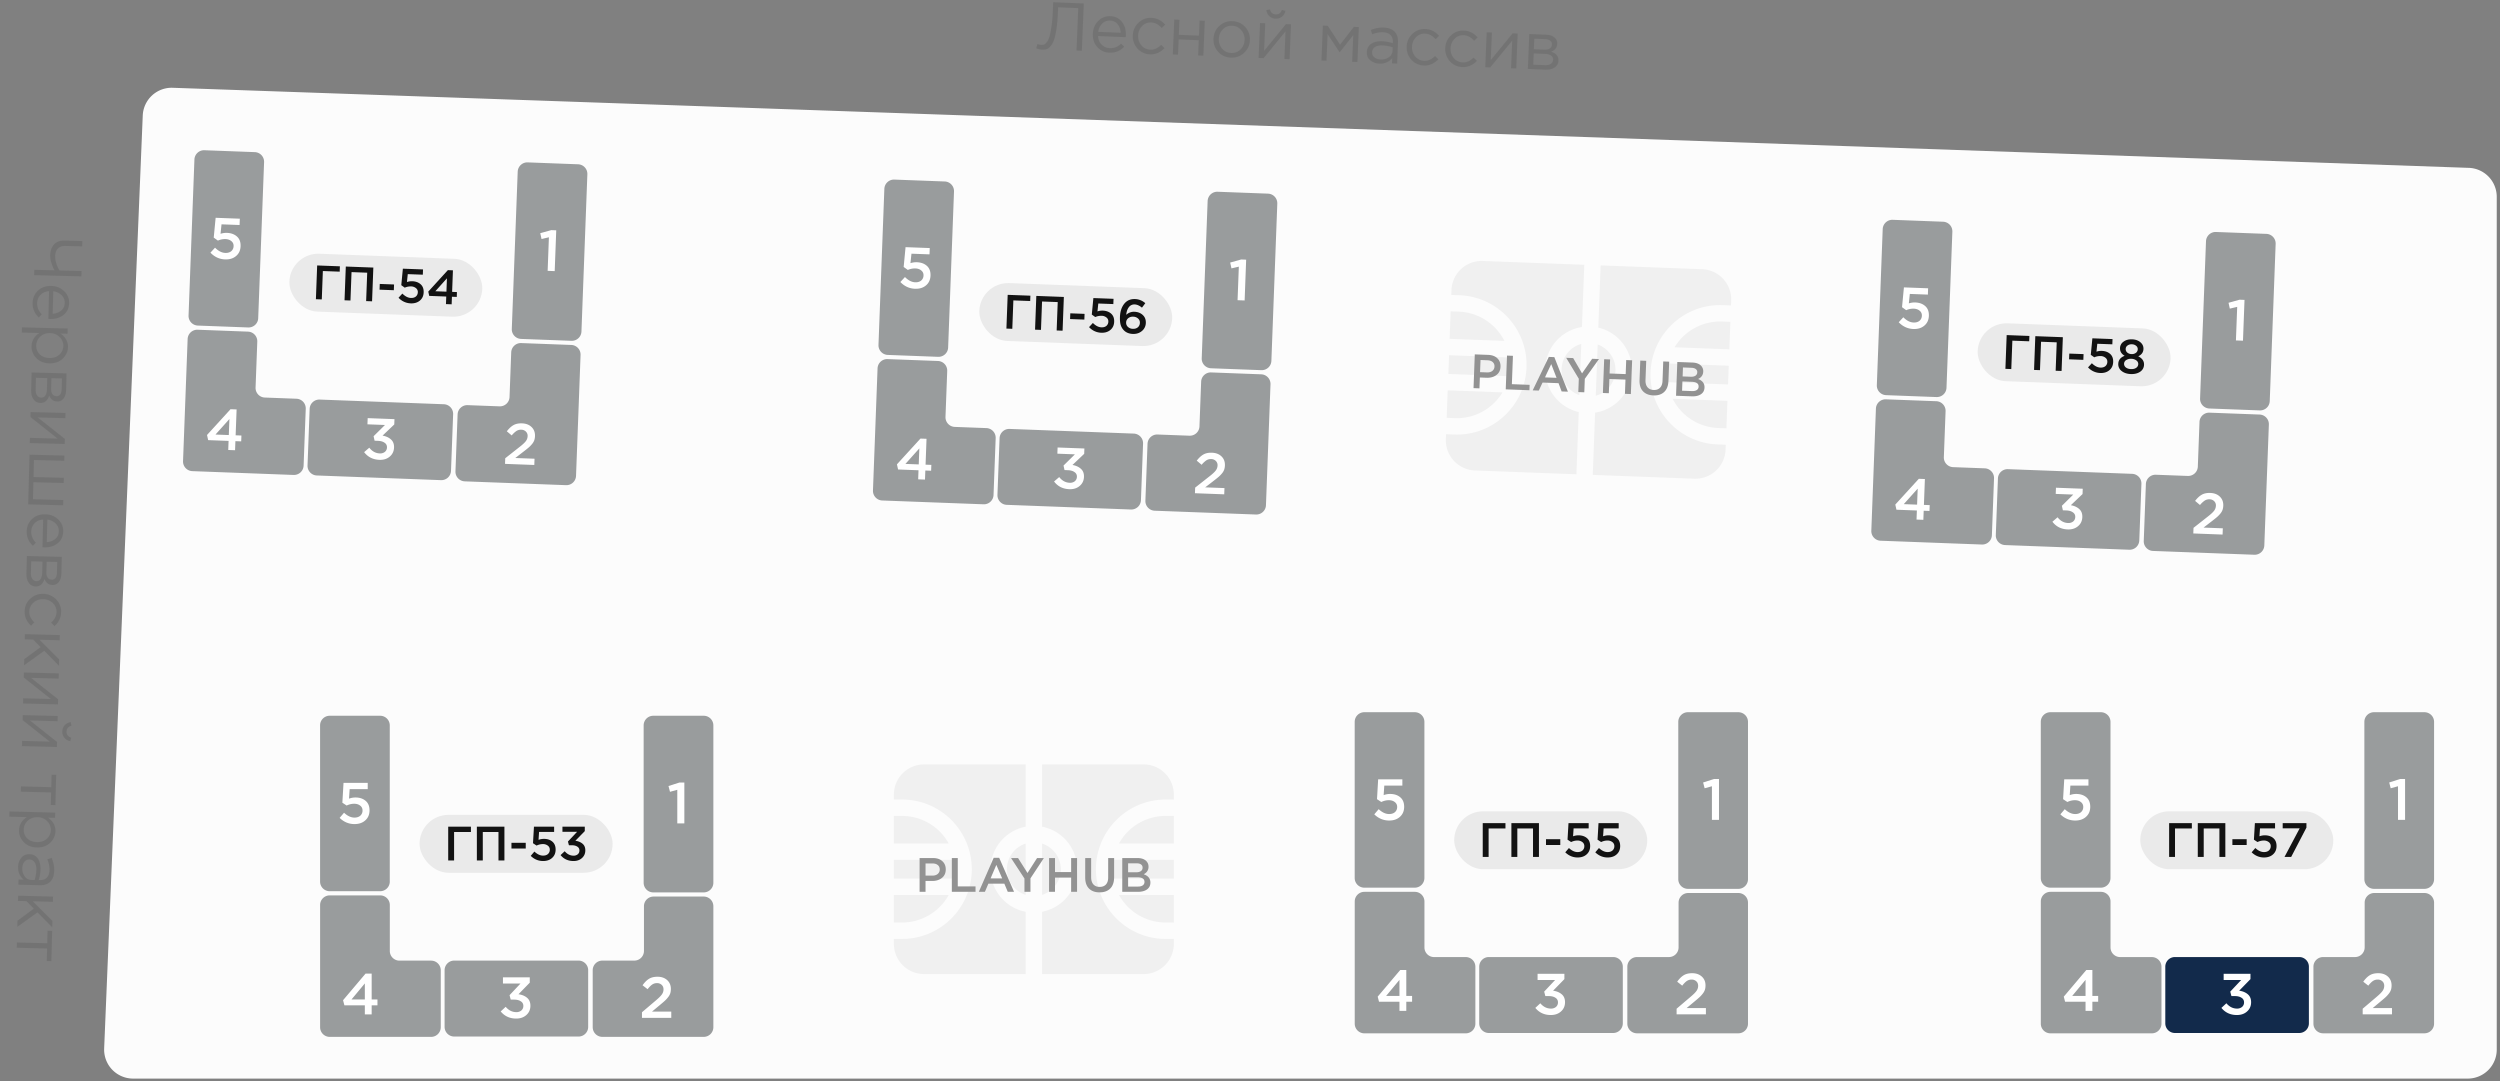
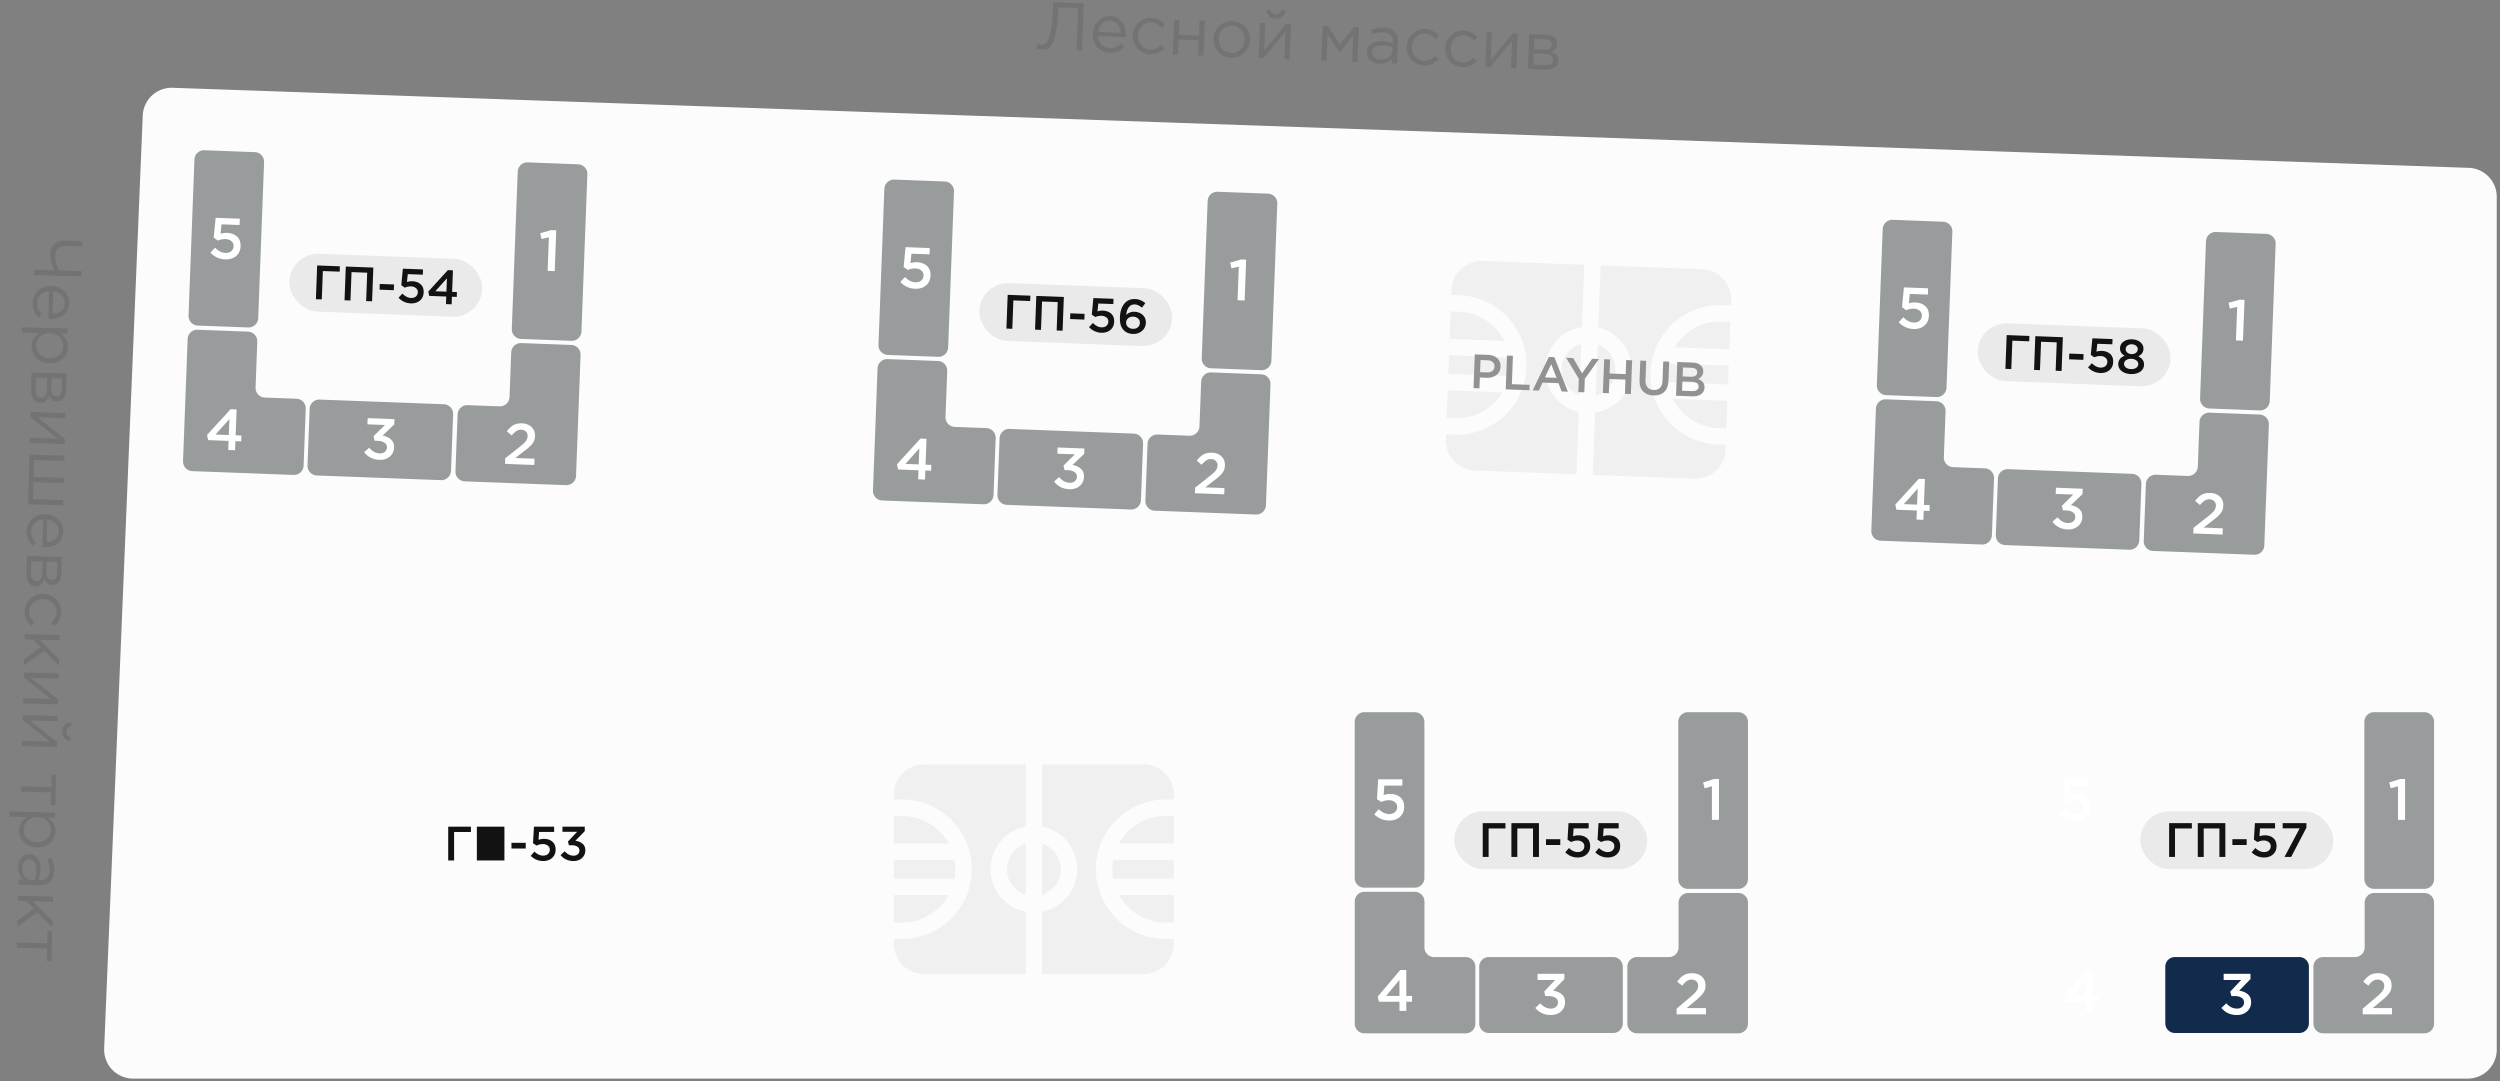
<svg xmlns="http://www.w3.org/2000/svg" width="259" height="112" viewBox="0 0 259 112" fill="none">
  <rect x="0" y="0" width="259" height="112" fill="#808080" stroke="none" />
  <g clip-path="url(#a)">
    <path d="M107.986 5.146a1.756 1.756 0 0 1-.632-.145l.13-.443c.101.05.245.08.431.087a.718.718 0 0 0 .254-.031c.076-.03.168-.11.276-.241.108-.136.2-.321.275-.557.075-.24.145-.59.211-1.049.07-.464.118-1.013.144-1.647l.036-.889 3.168.13-.199 4.896-.553-.023.179-4.392-2.084-.085-.022.531a15.206 15.206 0 0 1-.154 1.717c-.071.483-.156.863-.256 1.139a1.882 1.882 0 0 1-.356.644c-.137.158-.272.26-.405.306a1.262 1.262 0 0 1-.443.052zm6.962.312a1.752 1.752 0 0 1-1.266-.577c-.33-.369-.484-.83-.462-1.385.022-.527.205-.966.551-1.316a1.597 1.597 0 0 1 1.261-.502c.517.021.92.22 1.208.596.289.376.422.839.399 1.39a2.356 2.356 0 0 1-.015.188l-2.867-.117c.022.37.148.669.377.898.233.224.516.343.847.357.433.017.82-.137 1.161-.464l.323.314c-.424.436-.93.642-1.517.618zM113.775 3.3l2.329.095c-.019-.351-.124-.645-.315-.882-.186-.24-.449-.368-.79-.382a1.055 1.055 0 0 0-.804.31c-.229.22-.369.506-.42.859zm5.361 2.328a1.776 1.776 0 0 1-1.3-.606 1.875 1.875 0 0 1-.477-1.358c.021-.517.217-.953.586-1.307a1.765 1.765 0 0 1 1.345-.505c.559.022 1.033.257 1.421.702l-.357.35c-.322-.368-.685-.56-1.091-.577a1.206 1.206 0 0 0-.94.375c-.258.26-.395.589-.411.985-.016.392.096.73.337 1.016.245.28.557.429.934.444.387.016.759-.151 1.114-.501l.343.343c-.439.45-.94.662-1.504.64zm2.369.013l.148-3.616.538.022-.063 1.56 2.084.085.063-1.56.539.022-.147 3.616-.539-.022.064-1.58-2.084-.086-.064 1.581-.539-.022zm7.384-.168c-.378.353-.836.52-1.372.497-.536-.022-.976-.224-1.32-.607a1.853 1.853 0 0 1-.477-1.358c.021-.517.218-.953.592-1.307a1.813 1.813 0 0 1 1.373-.504c.536.022.976.224 1.32.607.344.383.506.836.484 1.358a1.848 1.848 0 0 1-.6 1.314zm-1.338.015a1.23 1.23 0 0 0 .967-.367c.263-.26.403-.588.419-.984a1.4 1.4 0 0 0-.351-1.017 1.25 1.25 0 0 0-.934-.451 1.221 1.221 0 0 0-.968.374c-.259.26-.396.589-.412.985-.016.392.099.73.344 1.016.245.28.557.429.935.444zm2.84.515l.148-3.616.538.022-.116 2.861 2.264-2.773.524.021-.147 3.616-.539-.022.117-2.86-2.271 2.772-.518-.02zm2.417-4.28a.942.942 0 0 1-.66.212.966.966 0 0 1-.648-.265 1.026 1.026 0 0 1-.304-.629l.374-.062c.08.33.279.502.596.515.317.013.528-.142.635-.465l.368.093c-.053.25-.173.45-.361.601zm4.093 4.546l.147-3.616.511.02 1.272 1.958 1.427-1.847.518.02-.147 3.617-.546-.022.112-2.756-1.41 1.778-1.247-1.886-.113 2.755-.524-.021zm6.005.321a1.537 1.537 0 0 1-.939-.339c-.258-.211-.379-.496-.364-.855.015-.378.167-.664.455-.857.288-.194.668-.281 1.139-.262.373.015.739.081 1.098.199l.005-.112c.013-.317-.07-.564-.25-.739-.18-.175-.44-.27-.78-.284a2.638 2.638 0 0 0-1.109.214l-.143-.447a3.147 3.147 0 0 1 1.328-.254c.513.02.897.17 1.151.446.242.262.353.622.335 1.078l-.09 2.21-.532-.021.022-.539c-.338.398-.78.585-1.326.563zm.123-.429c.335.014.623-.065.864-.237a.847.847 0 0 0 .378-.686l.014-.335c-.35-.117-.7-.183-1.05-.197-.331-.014-.592.043-.785.17a.623.623 0 0 0-.301.528c-.009.22.07.398.237.535.172.138.386.212.643.222zm4.48.625a1.776 1.776 0 0 1-1.3-.607 1.875 1.875 0 0 1-.477-1.357c.021-.518.217-.954.586-1.308a1.764 1.764 0 0 1 1.345-.505c.559.022 1.033.257 1.421.702l-.357.35c-.322-.368-.685-.56-1.091-.577a1.206 1.206 0 0 0-.94.375c-.258.26-.395.589-.411.985-.016.392.096.73.337 1.016.245.28.557.429.934.444.387.016.758-.151 1.114-.501l.343.343c-.439.45-.94.663-1.504.64zm3.995.163a1.775 1.775 0 0 1-1.299-.607 1.875 1.875 0 0 1-.477-1.358c.021-.517.216-.953.586-1.307a1.763 1.763 0 0 1 1.344-.505c.56.022 1.034.257 1.422.702l-.358.35c-.321-.368-.684-.56-1.09-.577a1.204 1.204 0 0 0-.94.375c-.258.26-.395.589-.412.985-.016.392.097.73.337 1.016.246.28.557.429.935.444.387.016.758-.151 1.113-.501l.344.343c-.439.45-.94.662-1.505.64zm2.37.012l.147-3.616.539.022-.117 2.86 2.264-2.772.525.021-.148 3.616-.538-.022.116-2.86-2.271 2.772-.517-.02zm4.412.18l.148-3.616 1.748.071c.359.015.643.108.85.28a.782.782 0 0 1 .295.67c-.015.388-.227.657-.635.809.526.166.779.475.761.927a.854.854 0 0 1-.386.706c-.245.168-.568.243-.969.227l-1.812-.074zm.558-.44l1.203.05c.256.01.461-.035.615-.137a.522.522 0 0 0 .242-.438.462.462 0 0 0-.221-.423c-.15-.104-.37-.162-.659-.173l-1.133-.047-.047 1.168zm.065-1.601l1.112.045c.224.01.403-.033.537-.125a.513.513 0 0 0 .221-.426.44.44 0 0 0-.174-.378c-.122-.098-.297-.152-.526-.161l-1.126-.046-.044 1.09zM3.551 27.952l2.093.054a4.02 4.02 0 0 1-.317-.771 2.424 2.424 0 0 1-.127-.767c.013-.485.146-.867.4-1.145.256-.278.616-.411 1.083-.399l1.847.048-.014.553-1.757-.046c-.312-.008-.562.079-.749.26-.186.183-.284.444-.293.785-.012.452.134.95.437 1.495l2.296.06-.015.552-4.898-.126.014-.553zm-.172 3.429a1.75 1.75 0 0 1 .558-1.274c.363-.336.823-.497 1.378-.483.527.014.968.191 1.323.532.36.34.534.758.521 1.253-.013.518-.206.923-.577 1.217-.372.294-.833.434-1.384.42a2.296 2.296 0 0 1-.188-.012l.074-2.87c-.37.028-.667.159-.893.39-.22.238-.335.522-.344.853-.011.434.15.819.482 1.154l-.31.328c-.442-.418-.655-.92-.64-1.508zm2.139-1.205l-.06 2.33c.35-.023.642-.133.876-.327.238-.19.362-.456.37-.796a1.053 1.053 0 0 0-.322-.8 1.44 1.44 0 0 0-.864-.407zm-3.241 3.738l4.737.122-.014.54-.727-.02c.527.378.783.847.769 1.407-.012.462-.195.86-.55 1.197-.349.336-.81.497-1.384.482-.565-.014-1.015-.199-1.352-.553-.336-.354-.498-.762-.486-1.224.015-.569.283-1.024.805-1.365l-1.812-.047.014-.539zm1.478 1.866c-.01.364.109.67.355.92.25.248.59.379 1.019.39.415.01.754-.105 1.017-.345.268-.24.406-.538.415-.893a1.246 1.246 0 0 0-.375-.927c-.26-.268-.592-.407-.997-.418-.406-.01-.746.112-1.018.366a1.256 1.256 0 0 0-.416.907zm-.479 2.81l3.618.093-.045 1.75c-.01.359-.098.644-.267.854a.785.785 0 0 1-.666.305c-.387-.01-.66-.218-.817-.623-.159.528-.464.786-.917.774a.852.852 0 0 1-.711-.375c-.171-.243-.252-.565-.241-.966l.046-1.812zm.448.55l-.03 1.204c-.007.257.041.461.145.613a.52.52 0 0 0 .442.236.46.46 0 0 0 .419-.228c.102-.151.156-.371.164-.66l.029-1.134-1.169-.03zm1.603.042l-.029 1.113c-.006.224.039.402.133.535.1.138.242.21.429.214a.44.44 0 0 0 .376-.179c.096-.124.148-.3.153-.528l.03-1.127-1.092-.028zM3.17 42.69l3.618.093-.014.54-2.862-.075 2.807 2.223-.014.524-3.617-.093.014-.539 2.862.074-2.807-2.23.014-.517zm-.113 4.415l3.617.093-.014.539-3.142-.081-.045 1.763 3.142.081-.014.54-3.142-.082-.046 1.763 3.142.082-.014.545-3.618-.093.134-5.15zm-.289 7.935a1.75 1.75 0 0 1 .558-1.275c.363-.336.822-.497 1.378-.482.527.013.968.19 1.323.53.36.342.534.76.521 1.254-.013.518-.206.923-.578 1.217-.371.294-.832.434-1.383.42a2.296 2.296 0 0 1-.189-.012l.074-2.87c-.369.029-.666.159-.892.39-.22.238-.335.522-.344.853-.011.434.15.819.481 1.154l-.31.328c-.441-.417-.655-.92-.64-1.508zm2.138-1.206l-.06 2.33a1.49 1.49 0 0 0 .877-.327c.238-.19.362-.455.37-.796a1.054 1.054 0 0 0-.322-.8 1.44 1.44 0 0 0-.865-.407zm-2.121 3.767l3.618.093-.045 1.75c-.01.36-.098.644-.267.854a.784.784 0 0 1-.666.305c-.388-.01-.66-.218-.817-.623-.159.528-.464.786-.917.775a.852.852 0 0 1-.711-.376c-.171-.242-.252-.564-.241-.966l.046-1.812zm.448.55l-.03 1.204c-.007.257.04.461.144.613a.52.52 0 0 0 .442.236.46.46 0 0 0 .42-.227c.101-.152.156-.372.164-.661l.029-1.134-1.169-.03zm1.603.042l-.029 1.113c-.006.224.039.402.133.535.1.138.242.21.429.215a.44.44 0 0 0 .376-.18c.096-.123.147-.3.153-.528l.03-1.127-1.092-.028zM2.553 63.33c.014-.523.21-.96.587-1.309.383-.345.833-.51 1.35-.497a1.85 1.85 0 0 1 1.316.566c.364.369.54.815.526 1.337-.014.56-.241 1.037-.681 1.432l-.355-.352c.363-.327.55-.693.56-1.1a1.2 1.2 0 0 0-.389-.933 1.429 1.429 0 0 0-.99-.397 1.43 1.43 0 0 0-1.011.352 1.26 1.26 0 0 0-.43.941c-.01.387.162.756.517 1.106l-.338.348c-.456-.432-.676-.93-.662-1.494zm.023 2.369l3.618.093-.014.54-2.085-.055 2.034 2.034-.017.665-1.529-1.552-2.09 1.5.016-.636 1.692-1.245-.764-.783-.875-.022.014-.54zm-.102 3.971l3.617.093-.014.539-2.862-.074 2.807 2.222-.014.525-3.617-.094.013-.539 2.863.074-2.807-2.229.014-.518zm-.114 4.414l3.617.093-.014.54-2.862-.075 2.807 2.222-.014.525-3.617-.093.013-.54 2.862.075-2.806-2.23.014-.517zm4.315 2.352a.941.941 0 0 1-.22-.657.967.967 0 0 1 .254-.651c.163-.174.371-.278.624-.314l.068.373c-.33.085-.498.286-.506.603-.008.318.15.527.474.629l-.087.369a1.01 1.01 0 0 1-.607-.352zm-4.506 5.035l3.142.081.033-1.294.476.012-.081 3.135-.476-.012.034-1.295-3.142-.081.014-.546zM.981 84.066l4.738.123-.014.538-.728-.018c.527.377.783.846.769 1.406-.012.462-.195.86-.55 1.197-.349.337-.81.497-1.384.483-.565-.015-1.015-.2-1.351-.553-.337-.355-.499-.763-.487-1.225.015-.569.283-1.024.806-1.365l-1.813-.047.014-.539zm1.479 1.866c-.01.364.108.67.354.92.25.249.59.379 1.02.39.414.01.753-.104 1.016-.345.268-.24.406-.538.416-.893a1.246 1.246 0 0 0-.376-.927c-.259-.268-.591-.407-.997-.417-.406-.01-.745.111-1.018.365a1.256 1.256 0 0 0-.415.907zm-.584 3.886a1.54 1.54 0 0 1 .325-.944c.208-.261.491-.387.85-.377.378.01.666.157.864.442.198.285.291.663.28 1.135-.01.373-.071.74-.183 1.101l.112.003c.317.008.562-.079.735-.26.172-.183.263-.445.272-.785a2.638 2.638 0 0 0-.23-1.105l.444-.15c.194.453.285.894.274 1.323-.013.514-.156.9-.429 1.159-.258.245-.616.362-1.073.35l-2.211-.057.013-.532.54.014c-.403-.332-.597-.772-.583-1.317zm.431.116a1.34 1.34 0 0 0 .251.86.85.85 0 0 0 .69.369l.337.008c.111-.352.172-.703.18-1.052.01-.332-.052-.592-.182-.782a.623.623 0 0 0-.532-.294.625.625 0 0 0-.531.245c-.135.174-.206.39-.213.646zm-.431 2.86l3.618.094-.014.539-2.085-.054 2.034 2.034-.017.665-1.529-1.552-2.09 1.5.016-.636 1.692-1.245-.764-.783-.875-.023.014-.539zM1.75 97.64l3.143.08.033-1.294.476.012-.08 3.135-.477-.012.034-1.295-3.142-.08.014-.547z" fill="#737373" />
    <path d="M10.791 108.617l3.998-96.648a3 3 0 0 1 3.102-2.875l237.875 8.296a3 3 0 0 1 2.896 2.998v88.353a3 3 0 0 1-3 3H13.789a3 3 0 0 1-2.998-3.124z" fill="#FCFCFC" />
    <path d="M178.007 44.343l.849.032.107-2.849-5.676-.213a5.524 5.524 0 0 0 4.72 3.03zm-16.226-6.133a2.795 2.795 0 0 0 1.84 2.728l.199-5.312a2.796 2.796 0 0 0-2.039 2.584zm5.58.21a2.795 2.795 0 0 0-1.84-2.73l-.199 5.313a2.795 2.795 0 0 0 2.039-2.584zm6.124-2.442l5.676.213.107-2.85-.849-.031a5.524 5.524 0 0 0-4.934 2.668zm-.789 2.642a5.5 5.5 0 0 0 .049.973l6.28.236.073-1.94-6.28-.236a5.48 5.48 0 0 0-.122.967z" fill="#F0F0F0" />
    <path d="M150.373 30.041l-.02.515.85.032c3.249.122 5.922 2.385 6.711 5.378a7.185 7.185 0 0 1 .232 2.107 7.198 7.198 0 0 1-.389 2.085c-1.011 2.925-3.847 4.981-7.096 4.86l-.849-.032-.02.515a3.13 3.13 0 0 0 3.006 3.24l10.518.394.242-6.447a4.497 4.497 0 0 1-3.472-4.542 4.497 4.497 0 0 1 3.803-4.268l.242-6.447-10.519-.395a3.128 3.128 0 0 0-3.239 3.005zm25.971-2.151l-10.518-.395-.242 6.447a4.496 4.496 0 0 1 3.472 4.542 4.497 4.497 0 0 1-3.803 4.268l-.242 6.447 10.518.395a3.128 3.128 0 0 0 3.24-3.005l.019-.515-.849-.032c-3.249-.122-5.922-2.385-6.711-5.378a7.182 7.182 0 0 1-.232-2.108 7.183 7.183 0 0 1 .389-2.082c1.01-2.926 3.846-4.984 7.096-4.861l.849.031.02-.515a3.13 3.13 0 0 0-3.006-3.24z" fill="#F0F0F0" />
    <path d="M151.136 32.286l-.849-.032-.107 2.85 5.676.212a5.524 5.524 0 0 0-4.72-3.03zm4.522 8.366l-5.676-.213-.107 2.849.849.032a5.523 5.523 0 0 0 4.934-2.668zm.794-2.642a5.5 5.5 0 0 0-.049-.973l-6.28-.236-.073 1.94 6.28.236a5.48 5.48 0 0 0 .122-.967z" fill="#F0F0F0" />
    <path d="M152.657 40.21l.131-3.497 1.379.052c.407.015.726.134.958.356.231.222.341.513.327.873-.014.376-.158.664-.433.864-.271.2-.608.293-1.011.278l-.694-.027-.043 1.125-.614-.023zm.677-1.655l.715.027c.23.008.415-.043.556-.154a.575.575 0 0 0 .222-.453.549.549 0 0 0-.187-.467c-.129-.115-.311-.177-.544-.185l-.714-.027-.048 1.259zm2.66 1.781l.132-3.497.614.023-.11 2.938 1.839.069-.021.56-2.454-.093zm2.794.105l1.671-3.465.57.022 1.406 3.58-.649-.024-.323-.858-1.654-.062-.391.83-.63-.023zm1.266-1.343l1.205.045-.552-1.422-.653 1.377zm3.459 1.521l.052-1.38-1.309-2.17.724.027.921 1.586 1.048-1.512.704.027-1.468 2.051-.052 1.394-.62-.023zm2.547.096l.132-3.498.614.023-.054 1.454 1.669.063.054-1.454.615.023-.132 3.498-.614-.024.055-1.474-1.669-.062-.055 1.474-.615-.023zm5.228.251c-.463-.017-.822-.163-1.079-.436-.253-.273-.37-.66-.352-1.159l.076-2.013.615.023-.075 1.988c-.012.32.057.57.207.749.15.179.363.273.64.284.276.01.494-.065.654-.226.162-.16.25-.399.262-.715l.075-2.014.615.023-.075 1.984c-.019.51-.167.894-.443 1.154-.277.256-.65.376-1.12.358zm2.35.034l.132-3.498 1.568.059c.404.015.704.13.903.344a.799.799 0 0 1 .213.599c-.013.346-.19.6-.529.76.457.174.678.47.662.886-.011.306-.137.538-.376.696-.24.158-.558.23-.954.214l-1.619-.06zm.681-2.001l.839.031c.203.008.365-.026.484-.102a.417.417 0 0 0 .194-.358.377.377 0 0 0-.148-.33c-.103-.084-.253-.13-.45-.137l-.884-.034-.035.93zm-.056 1.479l1.019.038c.214.008.38-.027.5-.106a.416.416 0 0 0 .193-.358c.012-.313-.222-.479-.702-.497l-.974-.037-.036.96z" fill="#929292" />
    <path d="M120.758 95.572h.85v-2.85h-5.68a5.523 5.523 0 0 0 4.83 2.85zm-16.44-5.521c0 1.243.817 2.298 1.941 2.658v-5.316a2.796 2.796 0 0 0-1.941 2.658zm5.582.001a2.796 2.796 0 0 0-1.941-2.658v5.316a2.796 2.796 0 0 0 1.941-2.658zm6.028-2.67h5.68V84.53h-.85a5.524 5.524 0 0 0-4.83 2.85zm-.688 2.67c0 .33.029.655.086.97h6.284v-1.94h-6.284a5.443 5.443 0 0 0-.086.97z" fill="#F0F0F0" />
    <path d="M92.607 82.317v.515h.85c3.252 0 6.008 2.161 6.909 5.123l.019.064c.19.645.292 1.327.292 2.033a7.177 7.177 0 0 1-.311 2.097c-.901 2.961-3.657 5.123-6.91 5.123h-.849v.515a3.128 3.128 0 0 0 3.125 3.125h10.526V94.46a4.497 4.497 0 0 1-3.641-4.408c0-2.186 1.57-4.01 3.641-4.408v-6.452H95.732a3.128 3.128 0 0 0-3.125 3.125zm25.877-3.125h-10.525v6.452a4.496 4.496 0 0 1 3.64 4.408 4.496 4.496 0 0 1-3.64 4.408v6.452h10.525a3.128 3.128 0 0 0 3.125-3.125v-.515h-.849c-3.252 0-6.008-2.161-6.909-5.123a7.214 7.214 0 0 1-.019-4.132.61.61 0 0 1 .018-.06c.9-2.963 3.657-5.125 6.91-5.125h.849v-.515a3.128 3.128 0 0 0-3.125-3.125z" fill="#F0F0F0" />
    <path d="M93.457 84.531h-.85v2.851h5.68a5.525 5.525 0 0 0-4.83-2.85zm4.83 8.191h-5.68v2.85h.85a5.525 5.525 0 0 0 4.83-2.85zm.691-2.67c0-.33-.03-.655-.086-.97h-6.285v1.94h6.285c.056-.314.086-.639.086-.97z" fill="#F0F0F0" />
-     <path d="M95.27 92.393v-3.5h1.38c.407 0 .73.107.97.32.24.214.36.5.36.86 0 .377-.133.67-.4.88-.263.21-.596.315-1 .315h-.695v1.125h-.615zm.615-1.68h.715c.23 0 .414-.058.55-.175a.575.575 0 0 0 .206-.46c0-.2-.069-.353-.205-.46-.134-.11-.317-.165-.55-.165h-.715v1.26zm2.725 1.68v-3.5h.615v2.94h1.84v.56H98.61zm2.796.001l1.54-3.525h.57l1.54 3.525h-.65l-.355-.845h-1.655l-.36.845h-.63zm1.215-1.39h1.205l-.605-1.4-.6 1.4zm3.513 1.39v-1.38l-1.389-2.12h.725l.979 1.55.991-1.55h.705l-1.391 2.105v1.395h-.62zm2.549 0l.001-3.5h.615v1.455h1.67v-1.455h.615l-.001 3.5h-.615l.001-1.475h-1.67l-.001 1.475h-.615zm5.234.056c-.463 0-.828-.132-1.095-.396-.263-.263-.395-.645-.395-1.145l.001-2.015h.615l-.001 1.99c0 .32.079.567.235.74.157.174.374.26.65.26.277 0 .492-.083.645-.25.157-.166.235-.408.235-.725l.001-2.015h.615l-.001 1.985c0 .51-.133.9-.4 1.17-.266.267-.635.4-1.105.4zm2.349-.056l.001-3.5h1.57c.403 0 .708.104.915.31a.803.803 0 0 1 .235.59c0 .347-.167.607-.5.78.463.157.695.444.695.86 0 .307-.117.544-.351.71-.233.167-.548.25-.945.25h-1.62zm.606-2.025h.84c.203 0 .363-.04.48-.12a.416.416 0 0 0 .18-.364.378.378 0 0 0-.16-.325c-.107-.08-.259-.12-.455-.12h-.885v.93zm0 1.48h1.02c.213 0 .378-.041.495-.124a.416.416 0 0 0 .18-.365c0-.314-.24-.47-.72-.47h-.975v.96z" fill="#929292" />
-     <rect x="43.467" y="84.419" width="20" height="6" rx="3" fill="#EAEAEA" />
-     <path d="M46.434 89.142v-3.5h2.355v.555h-1.745v2.945h-.61zm2.969 0v-3.5h2.855v3.5h-.616v-2.945h-1.625v2.945h-.614zm3.584-1.235v-.595h1.48v.595h-1.48zm3.281 1.295c-.49 0-.918-.178-1.285-.535l.38-.445c.3.28.6.42.9.42.21 0 .379-.055.505-.165a.575.575 0 0 0 .19-.45.499.499 0 0 0-.205-.42.807.807 0 0 0-.52-.16c-.21 0-.425.052-.645.155l-.37-.245.1-1.715h2.09v.545h-1.56l-.055.82c.184-.067.369-.1.555-.1.357 0 .649.095.875.285.227.19.34.465.34.825 0 .357-.12.643-.36.86-.236.217-.548.325-.935.325zm3.146 0c-.557 0-1.004-.205-1.34-.615l.43-.4c.26.307.566.46.92.46a.647.647 0 0 0 .435-.145c.113-.1.17-.232.17-.395a.443.443 0 0 0-.22-.395c-.144-.097-.339-.145-.585-.145h-.285l-.1-.385.945-1.005h-1.515v-.535h2.315v.46l-.975 1c.306.043.555.147.745.31.19.16.285.388.285.685 0 .323-.115.588-.345.795-.227.207-.52.31-.88.31z" fill="#121212" />
-     <path d="M40.38 91.33V75.152a1 1 0 0 0-1-1h-5.22a1 1 0 0 0-1 1V91.33a1 1 0 0 0 1 1h5.222a1 1 0 0 0 1-1zm-7.217 15.091a1 1 0 0 0 1 1h10.499a1 1 0 0 0 1-1v-5.9a1 1 0 0 0-1-1h-3.277a1 1 0 0 1-1-1v-4.76a1 1 0 0 0-1-1h-5.222a1 1 0 0 0-1 1v12.66zm27.772-.035v-5.87a1 1 0 0 0-1-1H47.06a1 1 0 0 0-1 1v5.87a1 1 0 0 0 1 1h12.875a1 1 0 0 0 1-1zm.47.033a1 1 0 0 0 1 1h10.499a1 1 0 0 0 1-1V93.883a1 1 0 0 0-1-1h-5.19a1 1 0 0 0-1 1v4.635a1 1 0 0 1-1 1h-3.31a1 1 0 0 0-1 1v5.901zm12.499-14.966V75.152a1 1 0 0 0-1-1h-5.222a1 1 0 0 0-1 1v16.301a1 1 0 0 0 1 1h5.222a1 1 0 0 0 1-1z" fill="#999C9D" />
-     <path d="M36.73 85.374c-.589 0-1.103-.213-1.543-.641l.456-.535c.36.337.72.505 1.08.505.252 0 .454-.067.606-.199a.69.69 0 0 0 .228-.54.599.599 0 0 0-.246-.504c-.16-.127-.368-.191-.624-.191-.252 0-.51.061-.774.185l-.444-.293.12-2.058h2.508v.654h-1.872l-.066.983c.22-.08.442-.12.666-.12.428 0 .778.114 1.05.343.272.228.408.558.408.99 0 .427-.144.772-.432 1.031-.284.26-.658.39-1.122.39zm1.067 19.718v-.942h-2.118l-.138-.528 2.334-2.76h.63v2.682h.6v.606h-.6v.942h-.708zm-1.38-1.548h1.38v-1.662l-1.38 1.662zm17.063 1.979c-.668 0-1.204-.246-1.608-.738l.516-.48c.312.368.68.552 1.104.552a.776.776 0 0 0 .522-.174.602.602 0 0 0 .204-.474.531.531 0 0 0-.264-.474c-.172-.116-.406-.174-.702-.174h-.342l-.12-.462 1.134-1.206h-1.818v-.642h2.778v.552l-1.17 1.2c.368.052.666.176.894.372.228.192.342.466.342.822 0 .388-.138.706-.414.954-.272.248-.624.372-1.056.372zm13.028-.072v-.582l1.446-1.23c.296-.248.5-.452.612-.612a.889.889 0 0 0 .174-.522c0-.2-.064-.358-.192-.474a.683.683 0 0 0-.486-.18.87.87 0 0 0-.498.15c-.144.1-.302.26-.474.48l-.522-.408c.216-.304.438-.526.666-.666.232-.144.526-.216.882-.216.412 0 .746.116 1.002.348.256.232.384.538.384.918 0 .164-.02.312-.06.444a1.3 1.3 0 0 1-.216.396c-.1.132-.21.254-.33.366-.116.108-.278.248-.486.42l-.864.72h1.998v.648h-3.036zm3.659-20.149v-3.48l-.756.21-.156-.6 1.128-.36h.516v4.23h-.732z" fill="#fff" />
+     <path d="M46.434 89.142v-3.5h2.355v.555h-1.745v2.945h-.61zm2.969 0v-3.5h2.855v3.5h-.616v-2.945v2.945h-.614zm3.584-1.235v-.595h1.48v.595h-1.48zm3.281 1.295c-.49 0-.918-.178-1.285-.535l.38-.445c.3.28.6.42.9.42.21 0 .379-.055.505-.165a.575.575 0 0 0 .19-.45.499.499 0 0 0-.205-.42.807.807 0 0 0-.52-.16c-.21 0-.425.052-.645.155l-.37-.245.1-1.715h2.09v.545h-1.56l-.055.82c.184-.067.369-.1.555-.1.357 0 .649.095.875.285.227.19.34.465.34.825 0 .357-.12.643-.36.86-.236.217-.548.325-.935.325zm3.146 0c-.557 0-1.004-.205-1.34-.615l.43-.4c.26.307.566.46.92.46a.647.647 0 0 0 .435-.145c.113-.1.17-.232.17-.395a.443.443 0 0 0-.22-.395c-.144-.097-.339-.145-.585-.145h-.285l-.1-.385.945-1.005h-1.515v-.535h2.315v.46l-.975 1c.306.043.555.147.745.31.19.16.285.388.285.685 0 .323-.115.588-.345.795-.227.207-.52.31-.88.31z" fill="#121212" />
    <rect x="150.654" y="84.052" width="20" height="6" rx="3" fill="#EAEAEA" />
    <path d="M153.611 88.775v-3.5h2.355v.554h-1.745v2.946h-.61zm2.969 0v-3.5h2.855v3.5h-.615v-2.946h-1.625v2.946h-.615zm3.585-1.235v-.596h1.48v.596h-1.48zm3.281 1.295c-.49 0-.918-.179-1.285-.535l.38-.445c.3.28.6.42.9.42.21 0 .378-.056.505-.166a.573.573 0 0 0 .19-.45.498.498 0 0 0-.205-.42.807.807 0 0 0-.52-.16c-.21 0-.425.052-.645.156l-.37-.245.1-1.715h2.09v.544h-1.56l-.055.82c.183-.066.368-.1.555-.1.357 0 .648.096.875.285.227.19.34.466.34.826 0 .356-.12.643-.36.86-.237.216-.548.325-.935.325zm3.11 0c-.49 0-.918-.179-1.285-.535l.38-.445c.3.28.6.42.9.42.21 0 .379-.056.505-.166a.573.573 0 0 0 .19-.45.498.498 0 0 0-.205-.42.805.805 0 0 0-.52-.16c-.21 0-.425.052-.645.156l-.37-.245.1-1.715h2.09v.544h-1.56l-.055.82c.184-.066.369-.1.555-.1.357 0 .649.096.875.285.227.19.34.466.34.826 0 .356-.12.643-.36.86-.236.216-.548.325-.935.325z" fill="#121212" />
    <path d="M147.568 90.963V74.785a1 1 0 0 0-1-1h-5.222a1 1 0 0 0-1 1v16.178a1 1 0 0 0 1 1h5.222a1 1 0 0 0 1-1zm-7.218 15.091a1 1 0 0 0 1 1h10.499a1 1 0 0 0 1-1v-5.901a1 1 0 0 0-1-1h-3.277a1 1 0 0 1-1-1v-4.759a1 1 0 0 0-1-1h-5.222a1 1 0 0 0-1 1v12.66zm27.773-.035v-5.87a1 1 0 0 0-1-1h-12.876a1 1 0 0 0-1 1v5.87a1 1 0 0 0 1 1h12.876a1 1 0 0 0 1-1zm.469.032a1 1 0 0 0 1 1h10.5a1 1 0 0 0 1-1V93.515a1 1 0 0 0-1-1h-5.191a1 1 0 0 0-1 1v4.636a1 1 0 0 1-1 1h-3.309a1 1 0 0 0-1 1v5.9zm12.5-14.965V74.785a1 1 0 0 0-1-1h-5.222a1 1 0 0 0-1 1v16.3a1 1 0 0 0 1 1h5.222a1 1 0 0 0 1-1z" fill="#999C9D" />
    <path d="M143.917 85.007c-.588 0-1.102-.214-1.542-.642l.456-.534c.36.336.72.504 1.08.504.252 0 .454-.066.606-.198a.69.69 0 0 0 .228-.54.599.599 0 0 0-.246-.504c-.16-.128-.368-.192-.624-.192-.252 0-.51.062-.774.186l-.444-.294.12-2.058h2.508v.654h-1.872l-.066.984c.22-.08.442-.12.666-.12.428 0 .778.114 1.05.342.272.228.408.558.408.99 0 .428-.144.772-.432 1.032-.284.26-.658.39-1.122.39zm1.067 19.717v-.942h-2.118l-.138-.528 2.334-2.76h.63v2.682h.6v.606h-.6v.942h-.708zm-1.38-1.548h1.38v-1.662l-1.38 1.662zm17.063 1.98c-.668 0-1.204-.246-1.608-.738l.516-.48c.312.368.68.552 1.104.552a.776.776 0 0 0 .522-.174.602.602 0 0 0 .204-.474.531.531 0 0 0-.264-.474c-.172-.116-.406-.174-.702-.174h-.342l-.12-.462 1.134-1.206h-1.818v-.642h2.778v.552l-1.17 1.2c.368.052.666.176.894.372.228.192.342.466.342.822 0 .388-.138.706-.414.954-.272.248-.624.372-1.056.372zm13.029-.072v-.582l1.446-1.23c.296-.248.5-.452.612-.612a.889.889 0 0 0 .174-.522c0-.2-.064-.358-.192-.474a.683.683 0 0 0-.486-.18.87.87 0 0 0-.498.15c-.144.1-.302.26-.474.48l-.522-.408c.216-.304.438-.526.666-.666.232-.144.526-.216.882-.216.412 0 .746.116 1.002.348.256.232.384.538.384.918 0 .164-.02.312-.06.444a1.3 1.3 0 0 1-.216.396c-.1.132-.21.254-.33.366-.116.108-.278.248-.486.42l-.864.72h1.998v.648h-3.036zm3.659-20.149v-3.48l-.756.21-.156-.6 1.128-.36h.516v4.23h-.732z" fill="#fff" />
    <rect x="221.732" y="84.052" width="20" height="6" rx="3" fill="#EAEAEA" />
    <path d="M224.721 88.775v-3.5h2.355v.554h-1.745v2.946h-.61zm2.969 0v-3.5h2.855v3.5h-.615v-2.946h-1.625v2.946h-.615zm3.585-1.235v-.596h1.48v.596h-1.48zm3.281 1.295c-.49 0-.918-.179-1.285-.535l.38-.445c.3.28.6.42.9.42.21 0 .378-.056.505-.166a.573.573 0 0 0 .19-.45.498.498 0 0 0-.205-.42.807.807 0 0 0-.52-.16c-.21 0-.425.052-.645.156l-.37-.245.1-1.715h2.09v.544h-1.56l-.055.82c.183-.066.368-.1.555-.1.357 0 .648.096.875.285.227.19.34.466.34.826 0 .356-.12.643-.36.86-.237.216-.548.325-.935.325zm2.12-.06l1.57-2.96h-1.76v-.54h2.46v.465l-1.58 3.035h-.69z" fill="#121212" />
-     <path d="M218.646 90.963V74.785a1 1 0 0 0-1-1h-5.221a1 1 0 0 0-1 1v16.178a1 1 0 0 0 1 1h5.221a1 1 0 0 0 1-1zm-7.218 15.091a1 1 0 0 0 1 1h10.5a1 1 0 0 0 1-1v-5.901a1 1 0 0 0-1-1h-3.278a1 1 0 0 1-1-1v-4.759a1 1 0 0 0-1-1h-5.222a1 1 0 0 0-1 1v12.66z" fill="#999C9D" />
    <path d="M239.201 106.019v-5.87a1 1 0 0 0-1-1h-12.876a1 1 0 0 0-1 1v5.87a1 1 0 0 0 1 1h12.876a1 1 0 0 0 1-1z" fill="#122A4B" />
    <path d="M239.671 106.051a1 1 0 0 0 1 1h10.499a1 1 0 0 0 1-1V93.515a1 1 0 0 0-1-1h-5.191a1 1 0 0 0-1 1v4.636a1 1 0 0 1-1 1h-3.308a1 1 0 0 0-1 1v5.9zm12.499-14.965V74.785a1 1 0 0 0-1-1h-5.222a1 1 0 0 0-1 1v16.3a1 1 0 0 0 1 1h5.222a1 1 0 0 0 1-1z" fill="#999C9D" />
    <path d="M214.995 85.007c-.588 0-1.102-.214-1.542-.642l.456-.534c.36.336.72.504 1.08.504.252 0 .454-.066.606-.198a.69.69 0 0 0 .228-.54.599.599 0 0 0-.246-.504c-.16-.128-.368-.192-.624-.192-.252 0-.51.062-.774.186l-.444-.294.12-2.058h2.508v.654h-1.872l-.066.984c.22-.08.442-.12.666-.12.428 0 .778.114 1.05.342.272.228.408.558.408.99 0 .428-.144.772-.432 1.032-.284.26-.658.39-1.122.39zm1.067 19.717v-.942h-2.118l-.138-.528 2.334-2.76h.63v2.682h.6v.606h-.6v.942h-.708zm-1.38-1.548h1.38v-1.662l-1.38 1.662zm17.063 1.98c-.668 0-1.204-.246-1.608-.738l.516-.48c.312.368.68.552 1.104.552a.776.776 0 0 0 .522-.174.602.602 0 0 0 .204-.474.531.531 0 0 0-.264-.474c-.172-.116-.406-.174-.702-.174h-.342l-.12-.462 1.134-1.206h-1.818v-.642h2.778v.552l-1.17 1.2c.368.052.666.176.894.372.228.192.342.466.342.822 0 .388-.138.706-.414.954-.272.248-.624.372-1.056.372zm13.029-.072v-.582l1.446-1.23c.296-.248.5-.452.612-.612a.889.889 0 0 0 .174-.522c0-.2-.064-.358-.192-.474a.683.683 0 0 0-.486-.18.87.87 0 0 0-.498.15c-.144.1-.302.26-.474.48l-.522-.408c.216-.304.438-.526.666-.666.232-.144.526-.216.882-.216.412 0 .746.116 1.002.348.256.232.384.538.384.918 0 .164-.02.312-.06.444a1.3 1.3 0 0 1-.216.396c-.1.132-.21.254-.33.366-.116.108-.278.248-.486.42l-.864.72h1.998v.648h-3.036zm3.659-20.149v-3.48l-.756.21-.156-.6 1.128-.36h.516v4.23h-.732z" fill="#fff" />
    <rect x="30.092" y="26.174" width="20" height="6" rx="3" transform="rotate(2.154 30.092 26.174)" fill="#EAEAEA" />
    <path d="M32.727 30.999l.131-3.498 2.354.089-.021.554-1.744-.065-.11 2.942-.61-.022zm2.966.111l.132-3.497 2.853.107-.132 3.497-.614-.023.11-2.943-1.623-.06-.111 2.942-.615-.023zm3.629-1.1l.022-.594 1.48.056-.023.594-1.479-.055zm3.23 1.418a1.785 1.785 0 0 1-1.264-.583l.397-.43c.289.29.584.442.883.453.21.008.38-.04.511-.146.13-.108.2-.256.207-.442a.499.499 0 0 0-.19-.428.807.807 0 0 0-.513-.179 1.51 1.51 0 0 0-.65.13l-.36-.258.164-1.71 2.088.078-.02.545-1.56-.058-.085.817c.186-.06.372-.086.558-.08.357.014.645.12.864.318.22.199.322.478.309.838-.014.356-.144.638-.392.846-.245.207-.56.304-.947.29zm3.65.077l.03-.784-1.764-.067-.098-.444 2.03-2.225.524.02-.084 2.233.5.02-.019.504-.5-.019-.03.785-.589-.023zm-1.1-1.332l1.149.043.052-1.384-1.201 1.341z" fill="#121212" />
    <path d="M26.75 32.963l.609-16.166a1 1 0 0 0-.962-1.037l-5.218-.196a1 1 0 0 0-1.037.962l-.608 16.166a1 1 0 0 0 .962 1.037l5.218.196a1 1 0 0 0 1.037-.962zm-7.787 14.81a1 1 0 0 0 .962 1.037l6.217.233 4.274.161a1 1 0 0 0 1.037-.962l.222-5.896a1 1 0 0 0-.962-1.037l-3.275-.123a1 1 0 0 1-.961-1.037l.178-4.755a1 1 0 0 0-.961-1.037l-5.218-.197a1 1 0 0 0-1.037.962l-.217 5.755-.259 6.896zm27.761 1.009l.22-5.866a1 1 0 0 0-.961-1.037l-12.866-.484a1 1 0 0 0-1.037.962l-.22 5.865a1 1 0 0 0 .96 1.037l12.867.484a1 1 0 0 0 1.037-.962zm.462.049a1 1 0 0 0 .962 1.037l4.305.162 6.187.233a1 1 0 0 0 1.037-.962l.26-6.896.21-5.631a1 1 0 0 0-.96-1.037l-5.188-.195a1 1 0 0 0-1.037.962l-.174 4.632a1 1 0 0 1-1.037.961l-3.306-.124a1 1 0 0 0-1.037.962l-.222 5.896zm13.052-14.485l.613-16.29a1 1 0 0 0-.962-1.036l-5.218-.197a1 1 0 0 0-1.037.962l-.612 16.29a1 1 0 0 0 .961 1.037l5.219.196a1 1 0 0 0 1.036-.962z" fill="#999C9D" />
    <path d="M23.318 26.875c-.587-.022-1.093-.255-1.516-.7l.475-.516c.348.35.7.53 1.06.544.253.01.457-.049.614-.175a.69.69 0 0 0 .248-.531.599.599 0 0 0-.227-.513c-.155-.134-.36-.206-.616-.215a1.813 1.813 0 0 0-.78.157l-.434-.31.198-2.053 2.506.094-.025.654-1.87-.07-.103.98c.223-.071.446-.103.67-.095.427.016.773.144 1.036.382.264.238.387.573.37 1.004-.015.428-.172.766-.47 1.015-.293.25-.672.365-1.136.348zm.328 19.743l.035-.941-2.116-.08-.118-.532 2.436-2.67.63.023-.101 2.68.6.023-.024.605-.6-.022-.035.94-.707-.026zm-1.32-1.599l1.378.052.063-1.66-1.442 1.608zm16.977 2.62c-.667-.025-1.194-.291-1.579-.798l.534-.46c.298.38.658.577 1.082.593a.776.776 0 0 0 .528-.154.601.601 0 0 0 .222-.466.531.531 0 0 0-.246-.484c-.168-.122-.4-.19-.695-.2l-.342-.013-.102-.466 1.178-1.163-1.816-.068.024-.642 2.776.105-.021.551-1.214 1.156c.366.065.659.2.88.405.22.2.323.478.31.834-.015.388-.165.7-.45.938-.28.237-.637.348-1.069.332zm13.017.418l.022-.582 1.491-1.175c.305-.236.517-.433.635-.588a.89.89 0 0 0 .193-.515.608.608 0 0 0-.174-.481.683.683 0 0 0-.479-.198.87.87 0 0 0-.503.13 2.34 2.34 0 0 0-.492.463l-.506-.428c.227-.295.457-.509.69-.64.238-.135.534-.196.89-.183.412.016.741.144.988.386.247.241.364.552.35.931a1.527 1.527 0 0 1-.077.442 1.301 1.301 0 0 1-.231.387 2.88 2.88 0 0 1-.344.354c-.12.103-.287.237-.501.401l-.89.687 1.996.075-.024.648-3.034-.114zm4.416-19.997l.13-3.478-.763.181-.133-.605 1.14-.317.516.019-.159 4.227-.731-.027z" fill="#fff" />
    <rect x="101.568" y="29.215" width="20" height="6" rx="3" transform="rotate(2.154 101.568 29.215)" fill="#EAEAEA" />
    <path d="M104.264 34.042l.132-3.497 2.353.088-.021.555-1.743-.066-.111 2.943-.61-.023zm2.967.112l.131-3.498 2.853.108-.131 3.497-.615-.023.111-2.943-1.624-.06-.11 2.942-.615-.023zm3.629-1.1l.022-.594 1.479.056-.022.594-1.479-.056zm3.23 1.418a1.784 1.784 0 0 1-1.264-.583l.396-.43c.289.29.584.442.884.453.21.008.38-.04.511-.146a.577.577 0 0 0 .206-.442.497.497 0 0 0-.189-.428.805.805 0 0 0-.513-.18 1.515 1.515 0 0 0-.651.131l-.36-.258.164-1.71 2.089.078-.021.545-1.559-.059-.085.818c.185-.06.371-.087.558-.08.356.014.644.12.864.318.219.199.322.478.308.837-.013.357-.144.639-.392.846-.244.208-.56.304-.946.29zm3.273.123c-.403-.015-.722-.149-.956-.401a1.39 1.39 0 0 1-.305-.537c-.062-.213-.087-.489-.074-.828.021-.557.168-1.008.441-1.355.277-.346.653-.51 1.13-.493a1.67 1.67 0 0 1 1.054.43l-.347.462c-.256-.213-.505-.324-.748-.333a.7.7 0 0 0-.612.287c-.15.198-.24.462-.269.79a1.16 1.16 0 0 1 .847-.318c.353.014.641.125.863.333.226.205.332.48.32.823a1.107 1.107 0 0 1-.407.84c-.255.214-.567.314-.937.3zm.005-.53c.213.008.385-.046.516-.16a.611.611 0 0 0 .207-.459.544.544 0 0 0-.183-.442.743.743 0 0 0-.508-.194.732.732 0 0 0-.522.16.583.583 0 0 0-.211.438.579.579 0 0 0 .183.457.755.755 0 0 0 .518.2z" fill="#121212" />
    <path d="M98.227 36.005l.608-16.167a1 1 0 0 0-.961-1.037l-5.218-.196a1 1 0 0 0-1.037.962l-.608 16.166a1 1 0 0 0 .962 1.037l5.218.197a1 1 0 0 0 1.036-.962zM90.44 50.814a1 1 0 0 0 .961 1.037l6.218.234 4.274.16a1 1 0 0 0 1.037-.961l.222-5.897a1 1 0 0 0-.962-1.037l-3.275-.123a1 1 0 0 1-.962-1.036l.179-4.756a1 1 0 0 0-.962-1.037l-5.218-.196a1 1 0 0 0-1.037.962l-.216 5.754-.26 6.896zm27.761 1.009l.22-5.866a1 1 0 0 0-.961-1.037l-12.867-.483a1 1 0 0 0-1.037.961l-.22 5.866a1 1 0 0 0 .961 1.037l12.867.484a1 1 0 0 0 1.037-.962zm.462.05a1 1 0 0 0 .962 1.037l4.305.162 6.186.232a1 1 0 0 0 1.037-.961l.26-6.896.211-5.632a1 1 0 0 0-.961-1.036l-5.188-.196a1 1 0 0 0-1.036.962l-.175 4.632a1 1 0 0 1-1.036.962l-3.306-.124a1 1 0 0 0-1.037.961l-.222 5.897zm13.052-14.485l.613-16.29a1 1 0 0 0-.962-1.037l-5.218-.196a1 1 0 0 0-1.037.962l-.613 16.29a1 1 0 0 0 .962 1.036l5.218.196a1 1 0 0 0 1.037-.961z" fill="#999C9D" />
    <path d="M94.795 29.916c-.588-.022-1.093-.255-1.517-.7l.476-.516c.347.35.7.531 1.06.545.252.01.456-.05.613-.175a.69.69 0 0 0 .248-.532.599.599 0 0 0-.227-.512c-.155-.134-.36-.206-.616-.216a1.813 1.813 0 0 0-.78.157l-.433-.31.197-2.052 2.507.094-.025.653-1.87-.07-.104.98a1.99 1.99 0 0 1 .67-.094c.428.016.773.143 1.037.381.263.238.386.573.37 1.005-.016.428-.173.766-.47 1.015-.294.249-.672.365-1.136.347zm.328 19.744l.035-.941-2.117-.08-.118-.533 2.436-2.67.63.023-.1 2.68.599.023-.023.606-.6-.023-.035.941-.707-.026zm-1.321-1.599l1.379.052.062-1.66-1.441 1.608zm16.978 2.619c-.668-.025-1.194-.29-1.579-.797l.533-.46c.298.379.659.576 1.083.592a.775.775 0 0 0 .528-.154.605.605 0 0 0 .222-.466.534.534 0 0 0-.246-.483c-.168-.123-.4-.19-.695-.2l-.342-.014-.103-.466 1.179-1.162-1.817-.069.024-.641 2.776.104-.02.552-1.215 1.155c.366.066.659.201.88.405.22.2.324.479.311.835-.015.387-.165.7-.45.937-.281.238-.638.349-1.069.333zm13.016.418l.022-.581 1.492-1.175c.305-.237.516-.433.634-.589a.89.89 0 0 0 .194-.515.611.611 0 0 0-.174-.48.684.684 0 0 0-.479-.199.872.872 0 0 0-.504.131 2.349 2.349 0 0 0-.491.462l-.507-.427c.228-.296.458-.51.691-.64.237-.136.534-.197.889-.183.412.015.742.144.989.385.247.242.363.552.349.932a1.52 1.52 0 0 1-.077.441 1.302 1.302 0 0 1-.23.388 2.87 2.87 0 0 1-.344.353c-.12.104-.287.238-.501.402l-.891.687 1.997.075-.025.647-3.034-.114zm4.416-19.997l.131-3.477-.764.18-.133-.604 1.141-.318.515.02-.158 4.226-.732-.027z" fill="#fff" />
    <rect x="204.998" y="33.383" width="20" height="6" rx="3" transform="rotate(2.154 204.998 33.383)" fill="#EAEAEA" />
    <path d="M207.76 38.213l.131-3.498 2.354.089-.021.555-1.744-.066-.111 2.943-.609-.023zm2.967.112l.131-3.498 2.853.107-.132 3.498-.614-.023.111-2.943-1.624-.061-.111 2.943-.614-.023zm3.628-1.1l.023-.594 1.479.055-.023.595-1.479-.056zm3.23 1.417a1.786 1.786 0 0 1-1.264-.582l.397-.43c.289.29.584.441.883.453.21.008.38-.041.511-.146a.574.574 0 0 0 .207-.443.497.497 0 0 0-.189-.427.808.808 0 0 0-.514-.18 1.51 1.51 0 0 0-.65.131l-.361-.259.165-1.71 2.088.079-.02.544-1.559-.058-.086.817c.186-.06.372-.086.558-.079.357.014.645.12.864.318.22.198.322.477.309.837-.013.357-.144.638-.392.846-.245.207-.56.304-.947.29zm3.164.11c-.387-.015-.703-.12-.949-.316a.868.868 0 0 1-.347-.744c.014-.393.235-.67.661-.83-.333-.193-.493-.463-.48-.81a.827.827 0 0 1 .371-.66c.236-.172.529-.251.879-.238.35.013.636.114.859.302.223.19.33.421.319.698-.012.34-.192.593-.539.76.413.21.612.5.598.873a.88.88 0 0 1-.403.726c-.256.174-.579.253-.969.239zm-.367-2.23a.697.697 0 0 0 .445.161.677.677 0 0 0 .45-.128.476.476 0 0 0 .194-.373.427.427 0 0 0-.162-.352.682.682 0 0 0-.444-.161.681.681 0 0 0-.455.128.428.428 0 0 0-.188.343.463.463 0 0 0 .16.381zm-.143 1.545c.13.105.306.161.529.17.223.008.403-.035.54-.13a.47.47 0 0 0 .215-.377.444.444 0 0 0-.196-.388.88.88 0 0 0-.519-.17.88.88 0 0 0-.53.13.453.453 0 0 0-.225.383.464.464 0 0 0 .186.382z" fill="#121212" />
    <path d="M201.657 40.173l.608-16.166a1 1 0 0 0-.962-1.037l-5.218-.197a1 1 0 0 0-1.037.962l-.608 16.167a1 1 0 0 0 .962 1.036l5.218.197a1 1 0 0 0 1.037-.962zm-7.788 14.809a1 1 0 0 0 .962 1.037l6.217.234 4.275.16a1 1 0 0 0 1.037-.96l.221-5.897a1 1 0 0 0-.961-1.037l-3.276-.123a1 1 0 0 1-.961-1.037l.179-4.756a1 1 0 0 0-.962-1.037l-5.218-.196a1 1 0 0 0-1.037.962l-.216 5.755-.26 6.895zm27.761 1.009l.221-5.865a1 1 0 0 0-.962-1.037l-12.866-.484a1 1 0 0 0-1.037.962l-.221 5.865a1 1 0 0 0 .962 1.037l12.866.484a1 1 0 0 0 1.037-.962zm.463.05a1 1 0 0 0 .961 1.037l4.306.162 6.186.232a1 1 0 0 0 1.037-.961l.259-6.896.212-5.632a1 1 0 0 0-.962-1.036l-5.187-.195a1 1 0 0 0-1.037.961l-.174 4.632a1 1 0 0 1-1.037.962l-3.306-.124a1 1 0 0 0-1.037.962l-.221 5.896zm13.052-14.485l.612-16.29a1 1 0 0 0-.962-1.037l-5.218-.196a.999.999 0 0 0-1.036.962l-.613 16.29a1 1 0 0 0 .962 1.036l5.218.197a1 1 0 0 0 1.037-.962z" fill="#999C9D" />
    <path d="M198.225 34.085c-.588-.023-1.094-.256-1.517-.7l.476-.516c.347.349.7.53 1.06.544.252.01.456-.049.613-.175a.688.688 0 0 0 .248-.531.6.6 0 0 0-.227-.513c-.155-.134-.36-.206-.616-.216a1.817 1.817 0 0 0-.781.157l-.432-.31.197-2.052 2.506.094-.024.654-1.871-.07-.103.98c.223-.072.446-.103.67-.095.428.016.773.143 1.036.381.264.238.387.573.371 1.005-.016.428-.173.766-.471 1.015-.293.25-.672.365-1.135.348zm.327 19.743l.036-.941-2.117-.08-.118-.533 2.436-2.67.63.024-.101 2.68.599.022-.022.606-.6-.023-.035.942-.708-.027zm-1.321-1.599l1.379.052.063-1.66-1.442 1.608zm16.978 2.62c-.667-.025-1.194-.291-1.579-.798l.534-.46c.298.379.659.577 1.082.593a.78.78 0 0 0 .529-.155.601.601 0 0 0 .221-.466.53.53 0 0 0-.246-.483c-.167-.123-.399-.19-.695-.2l-.341-.013-.103-.466 1.178-1.163-1.816-.068.024-.642 2.776.105-.021.551-1.214 1.155c.366.066.659.201.879.406.221.2.325.478.311.834-.014.388-.164.7-.449.938-.281.237-.638.348-1.07.332zm13.017.417l.022-.581 1.491-1.175c.305-.237.517-.433.635-.589a.889.889 0 0 0 .193-.515.604.604 0 0 0-.174-.48.682.682 0 0 0-.479-.199.87.87 0 0 0-.503.132 2.348 2.348 0 0 0-.492.461l-.506-.427c.227-.296.458-.51.691-.64.237-.136.533-.197.889-.183.412.015.741.144.988.385.247.242.364.552.35.932a1.554 1.554 0 0 1-.077.441 1.305 1.305 0 0 1-.231.388 2.88 2.88 0 0 1-.343.353c-.12.104-.287.238-.502.402l-.89.687 1.996.075-.024.648-3.034-.115zm4.416-19.996l.131-3.478-.764.181-.133-.605 1.141-.318.515.02-.159 4.227-.731-.028z" fill="#fff" />
  </g>
  <defs>
    <clipPath id="a">
      <path fill="#fff" transform="translate(.584)" d="M0 0h258.078v111.741H0z" />
    </clipPath>
  </defs>
</svg>